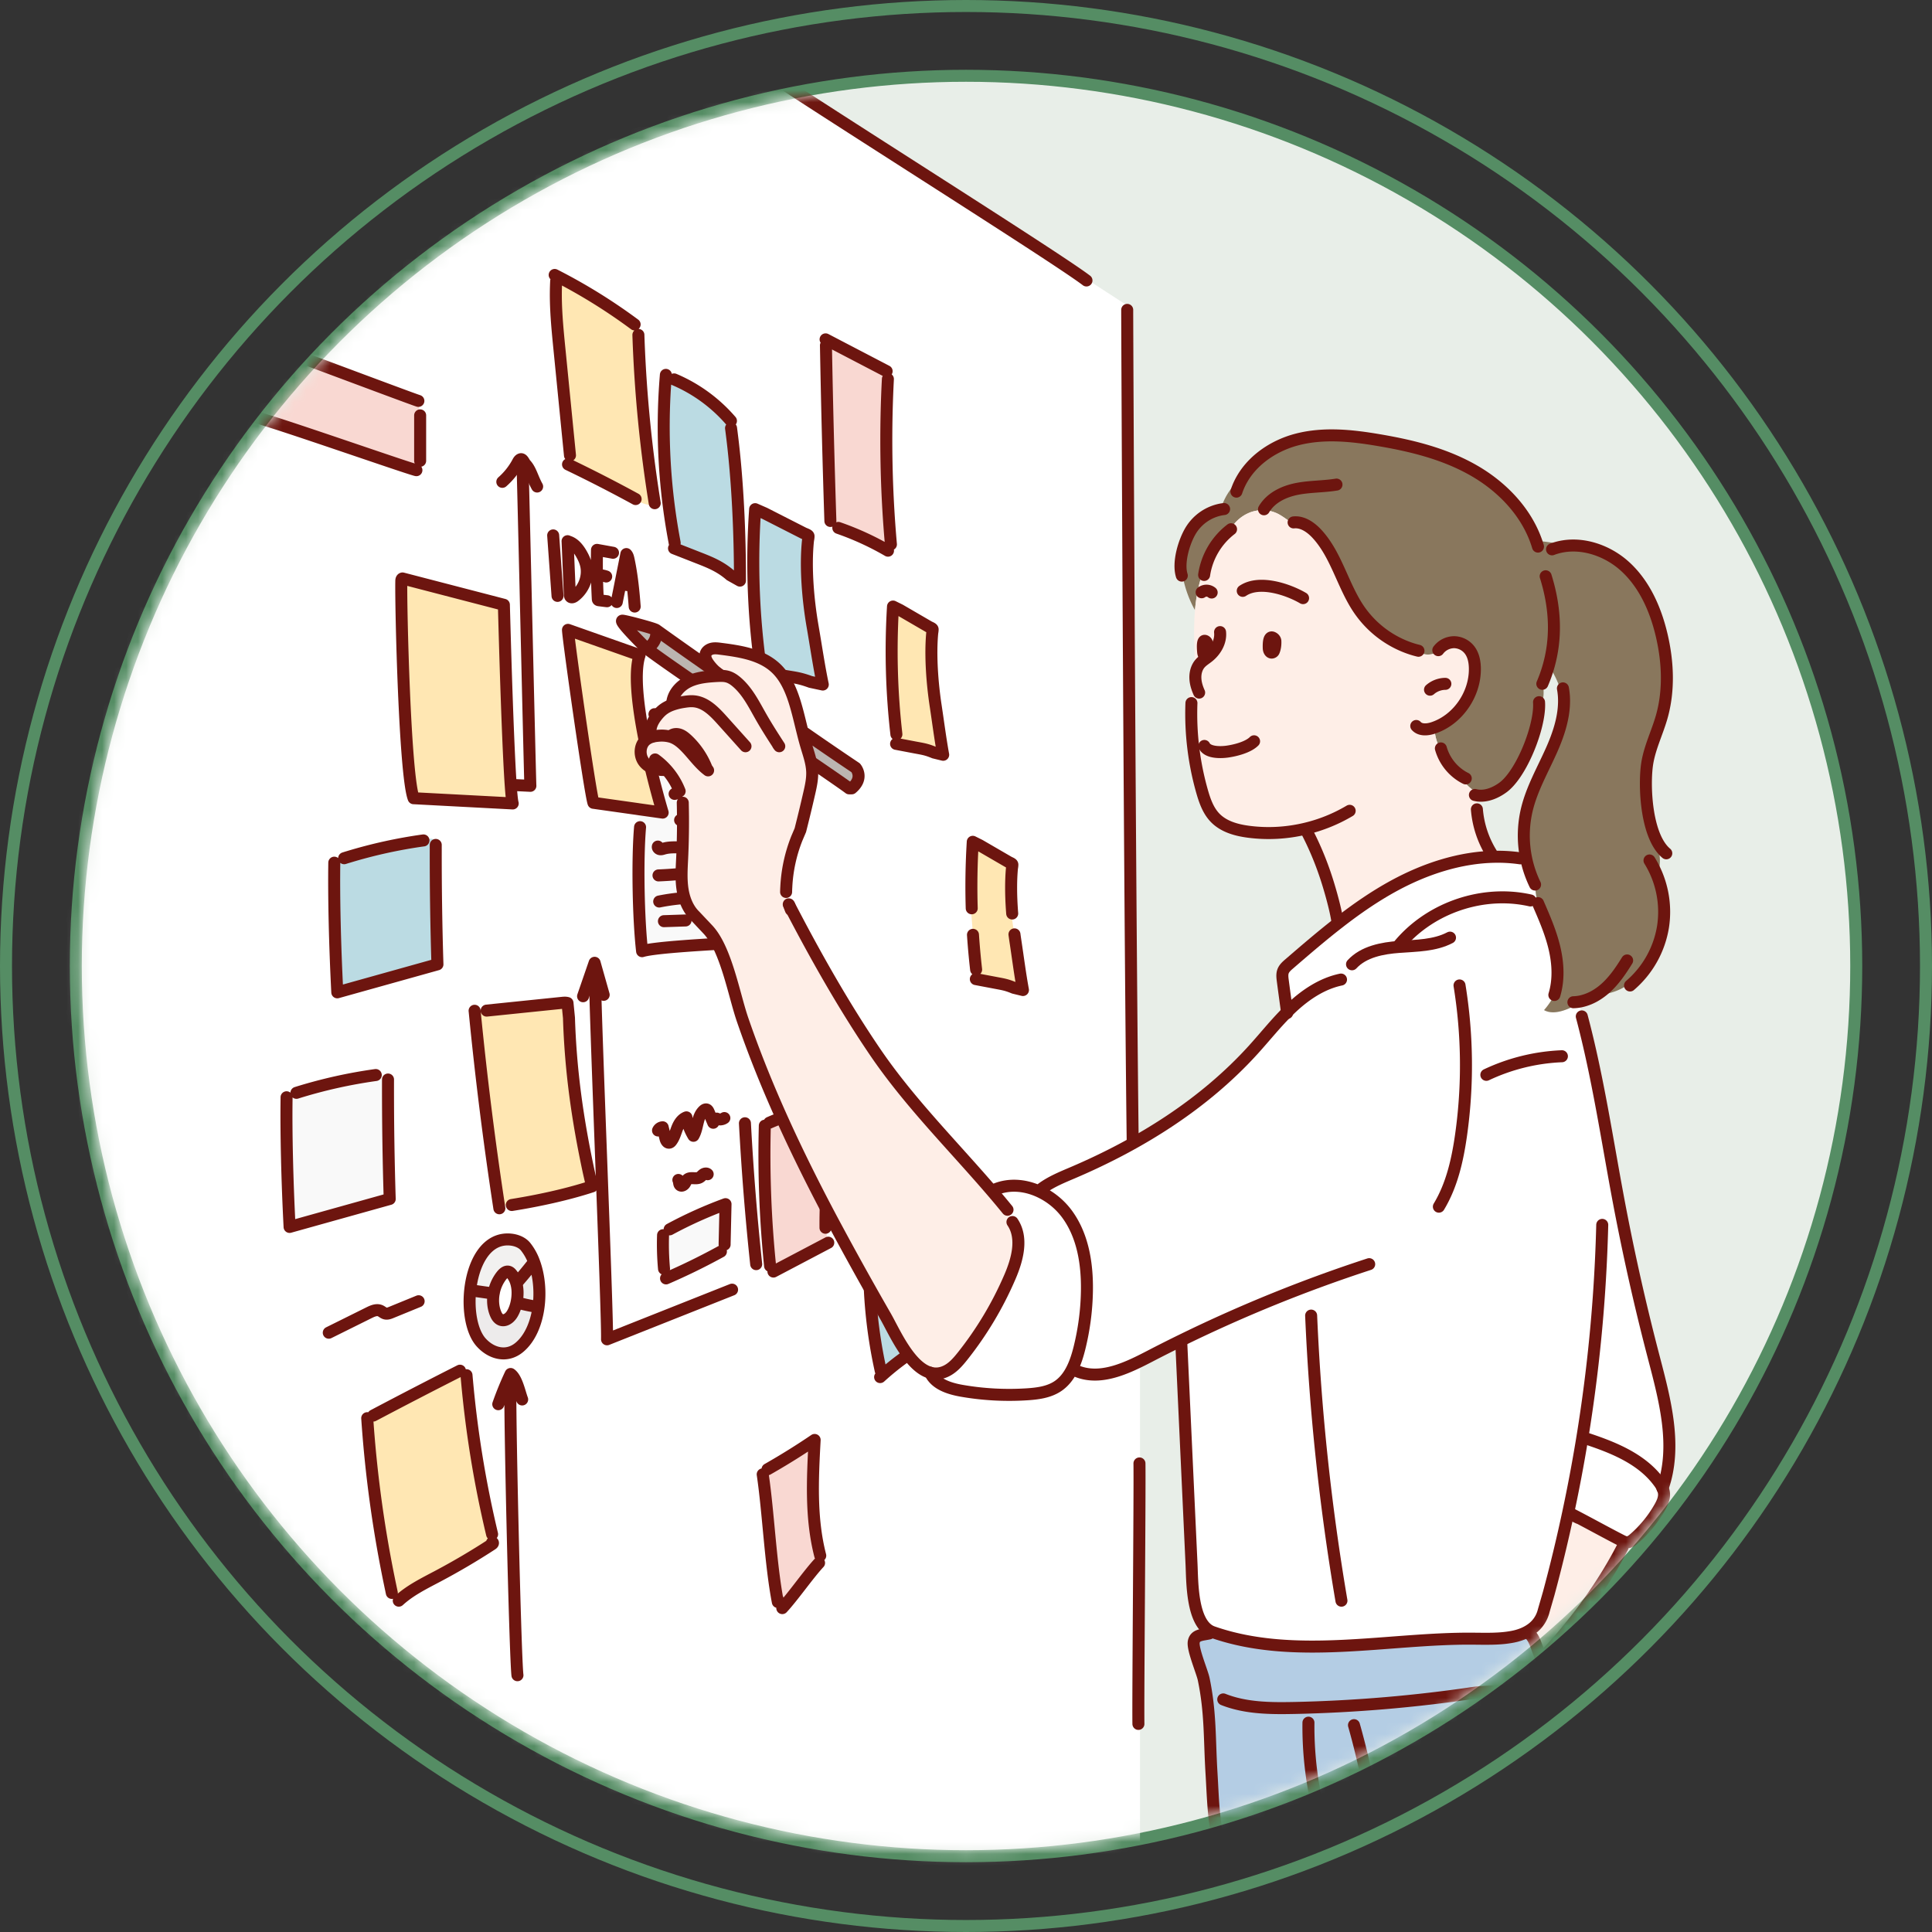
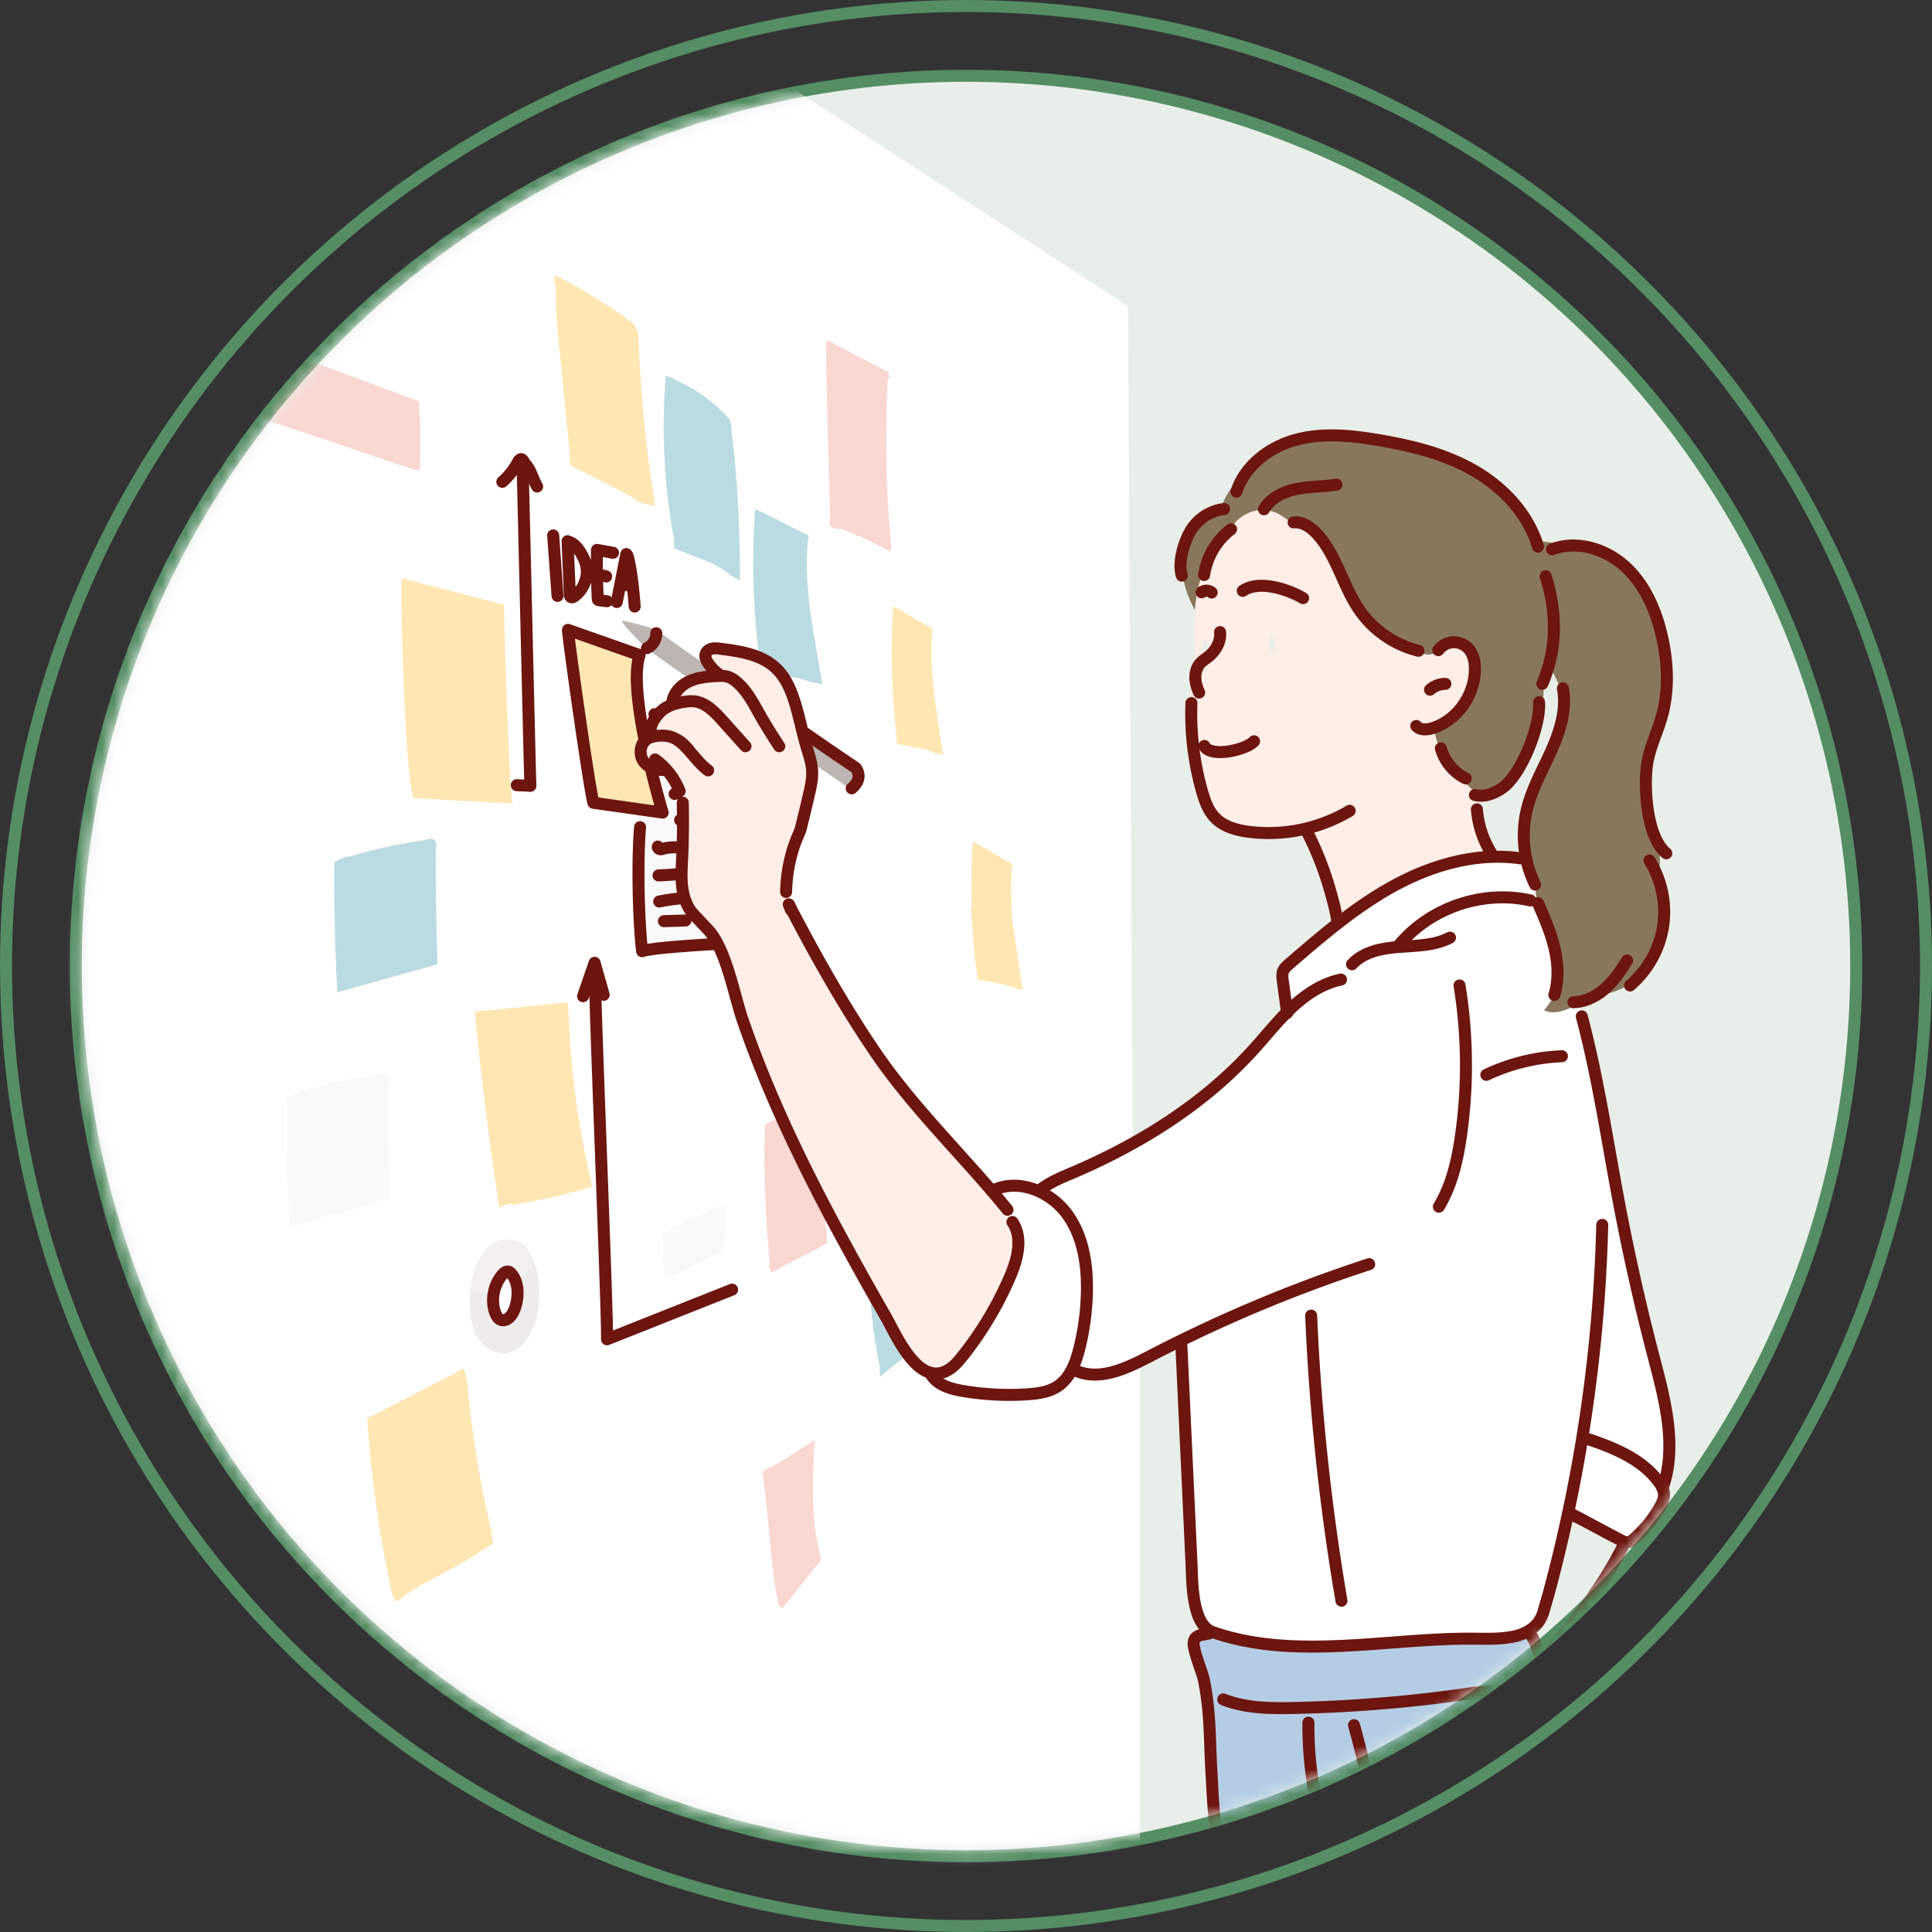
<svg xmlns="http://www.w3.org/2000/svg" width="161" height="161" fill="none">
  <rect width="100%" height="100%" fill="#333333" stroke="none" />
  <circle cx="80.502" cy="80.5" r="74.185" fill="#E8EEE8" stroke="#558D64" />
  <mask id="a" style="mask-type:alpha" maskUnits="userSpaceOnUse" x="6" y="6" width="149" height="149">
    <circle cx="80.502" cy="80.5" r="73.685" fill="#D9D9D9" />
  </mask>
  <g mask="url(#a)">
    <path d="M94 25.5L55.5.5h-54v157H95v-44l-.5.5-.5-88.5z" fill="#fff" />
    <path d="M81.392 80.795l-.047.003a61.859 61.859 0 01-.262-2.896c-.058-.735-.117-1.472-.177-2.207l.071-.005a60.204 60.204 0 01.087-5.54l.582.289c.8.464 1.6.93 2.403 1.395.1.06.314.125.314.218 0 .138-.027.23-.037.335-.092 1.026-.08 2.184-.005 3.327l-.043.002c.027.72.12 1.439.278 2.143l-.02.004c.025.184.052.365.078.541.215 1.413.377 2.716.63 4.097l-.755-.184c-.664-.274-.915-.297-1.614-.43-.478-.091-.959-.181-1.437-.274l-.046-.819v.001zm-6.701-19.721a60.836 60.836 0 01-.269-10.528l.583.288 2.401 1.396c.101.058.317.126.317.218 0 .138-.028.23-.037.336-.168 1.865.007 4.168.288 6.015.215 1.415.377 2.716.628 4.098l-.754-.184c-.664-.273-.916-.297-1.614-.43-.495-.094-.993-.19-1.49-.283l.008-.036-.086-.887.026-.003z" fill="#FFE7B3" />
    <path d="M73.46 104.174a17.863 17.863 0 012.422-.863 63.26 63.26 0 01.674 7.463c.014.484.027.98.202 1.43l-.05.018a22.565 22.565 0 00-3.313 2.489l-.031-.036-.086-.578.084-.019a40.32 40.32 0 01-.924-8.694c.015-.321.04-.641.072-.96l.034.002.888-.314.027.062z" fill="#BBDBE3" />
    <path d="M69.438 43.99a.518.518 0 01-.227-.139c-.111-.136-.061-.33-.061-.512l.044-.002c-.155-4.829-.28-9.66-.366-14.49l.047-.002c0-.173.009-.343.027-.514 1.661.867 3.323 1.732 4.985 2.6l.155-.016c.021.22.044.438.067.658l-.118.013a98.425 98.425 0 00.252 13.777h.006c.01.199.01.4 0 .6a.599.599 0 01-.227-.096l-.021.023a23.715 23.715 0 00-3.989-1.845l-.01.03c-.187.049-.384-.013-.563-.084h-.001z" fill="#F9D8D2" />
    <path d="M63.274 54.805c-.521-4.1-.64-8.25-.35-12.374l.783.342 3.242 1.651c.135.069.425.148.425.257 0 .163-.036.273-.049.399-.228 2.206.009 4.93.387 7.116.29 1.672.51 3.214.849 4.848l-1.019-.218c-.894-.324-1.233-.35-2.176-.509a653.44 653.44 0 00-2.019-.336c-.051-.389-.087-.78-.11-1.17l.036-.005.001-.001z" fill="#BBDBE3" />
    <path d="M64.822 133.308l-.021.002c.006.062.01.125.017.186-.62-3.235-.78-7.377-1.26-10.634l-.05-.039c-.03 0-.024-.059 0-.088a1.85 1.85 0 01.797-.521l.013.021a57.523 57.523 0 003.57-2.239c-.174 3.225-.342 6.506.467 9.639l.027-.003c.024.211-.001.428-.075.627l-.05-.017c-.89.957-2.173 2.809-3.064 3.766l-.035-.011a.555.555 0 01-.268-.321 1.385 1.385 0 01-.067-.367v-.001zm-.538-27.32a.945.945 0 01-.175-.607l.054-.006a91.217 91.217 0 01-.428-11.568l-.024-.031c.28-.214.601-.374.94-.464l.007.018a19.245 19.245 0 012.374-.775l-.009-.047 2.246-.431a26.365 26.365 0 01-.041 4.093l-.027-.002a41.436 41.436 0 00-.408 6.145l.087.148c.011.373.024.745.036 1.117l.014.028-4.478 2.357-.168.024v.001z" fill="#F9D8D2" />
    <path d="M56.192 45.075a51.649 51.649 0 01-.71-13.75c.242.072.48.153.713.243l-.019.048a12.871 12.871 0 014.668 3.38c.088.37.135.747.14 1.124h-.003c.496 3.856.692 8.433.685 12.265l-.807-.453a6.045 6.045 0 00-.896-.644c-.569-.336-1.19-.58-1.808-.82l-1.951-.764a2.38 2.38 0 01-.027-.625l.015-.003z" fill="#BBDBE3" />
    <path d="M53.34 68.937a8.479 8.479 0 01-.203-1.477l.006-.037 2.078.294s-1.362-4.503-1.92-8.423l.047-.007c.391.094.79.147 1.192.158l-.002.071c2.217.126 4.423.416 6.592.87a84.47 84.47 0 00-.265 10.635c.05 1.29.465 6.464.573 7.75l-.926-.162c-1.13.083-5.922.316-7.002.656-.31-2.704-.404-7.613-.17-10.327zm6.825 35.234a.561.561 0 01-.183.24.228.228 0 01-.169.028 53.518 53.518 0 01-4.307 2.094l-.003.001h-.002a5.72 5.72 0 01-.18-.8l.014-.002a22.708 22.708 0 01-.08-2.801l-.06-.004c.037-.049.083-.094.127-.137a7.6 7.6 0 01.449-.39l.035.044a35.73 35.73 0 014.656-2.098l-.073 3.212h-.023c0 .208-.101.422-.2.613h-.001z" fill="#F9F9F9" />
    <path d="M55.222 67.716l-2.078-.293v-.002l-3.69-.521c-.282-.818-2.108-13.683-2.122-14.412l5.967 2.104c-.35 1.047-.267 2.806.003 4.702.558 3.92 1.92 8.423 1.92 8.423v-.001zm-12.604 32.556a6.156 6.156 0 00-.919.309l-.1.016a303.998 303.998 0 01-2.04-16.278l.047-.005c.316-.038.63-.082.946-.134l.005.036 6.268-.645c.156-.016.319-.032.47.013l.122 1.232c.14 4.451.716 8.498 1.652 12.858l.271 1.192c-2.1.687-4.501 1.199-6.688 1.55l-.034-.144zm4.872-62.408c-.291-2.915-.58-5.83-.868-8.745-.174-1.754-.349-3.514-.292-5.273l-.111-.003a2.5 2.5 0 01.027-.887l.013-.024a46.713 46.713 0 016.626 4.105l.004.066c.164.282.272.599.316.923.161 4.658.614 9.305 1.357 13.908h.013c0 .034-.003.067-.006.1-.005.03-.01.064-.033.084-.026.021-.063.02-.096.015a3.736 3.736 0 01-1.433-.446l-.038-.1a121.639 121.639 0 00-5.446-2.797 3.866 3.866 0 01-.034-.925z" fill="#FFE7B3" />
    <path d="M44.521 105.21c.4 1.099.524 2.445.355 3.707l-.009-.002a12.754 12.754 0 01-1.6-.324l-.224-.052c.025-.124.047-.249.061-.374.05-.434.03-.893-.104-1.309l.15-.05c.448-.51.88-1.034 1.297-1.568l.074-.028z" fill="#EDEBEB" />
    <path d="M44.869 108.916l.008.002c-.185 1.373-.718 2.645-1.622 3.383-1.047.856-2.335.493-3.169-.445-.773-.867-1.084-2.634-.903-4.337l.019.002c.502.078 1.411.2 1.914.277l.021.005c-.102.604-.045 1.233.205 1.766.34.721 1.007.497 1.353-.094.17-.29.28-.608.35-.934l.224.051c.524.143 1.06.251 1.6.325v-.001z" fill="#EDEBEB" />
    <path d="M44.524 105.211l-.074.027a34.831 34.831 0 01-1.298 1.568l-.15.05a1.998 1.998 0 00-.405-.732c-.27-.305-.556-.127-.786.155-.342.421-.576.96-.673 1.523l-.021-.004c-.503-.077-1.412-.199-1.915-.278l-.018-.002c.22-2.095 1.183-4.099 2.941-4.226.615-.043 1.302.141 1.673.596.299.366.542.818.726 1.323z" fill="#F2F1F0" />
    <path d="M42.725 66.954l-8.256-.436c-.735-1.906-1.074-15.952-1.027-18.116.001-.08.02-.18.1-.198l8.448 2.194s.395 15.411.735 16.555zm-1.678 61.587c.013 0 .026.006.032.02.02.051-.034.1-.081.129a57.978 57.978 0 01-4.554 2.681c-1.098.582-2.232 1.14-3.148 1.96l-.232.1a.094.094 0 01-.054.014c-.037-.002-.062-.038-.081-.071a3.022 3.022 0 01-.312-.792l-.003-.011a101.03 101.03 0 01-2.012-14.378 6.52 6.52 0 00.461-.293l.044.062a495.998 495.998 0 017.225-3.739l.027-.075c.077-.058.186-.117.26-.055a.226.226 0 01.058.095c.105.289.18.59.216.895l.026-.003a89.45 89.45 0 002.09 12.773l-.06.083c.077.19.11.4.1.606l-.002-.001z" fill="#FFE7B3" />
    <path d="M36.342 70.315c.03.16.008.325-.015.486h-.015c-.006 3.188.042 6.376.14 9.56l-8.343 2.332c-.204-3.945-.294-7.96-.25-10.805l.029-.043a3.62 3.62 0 011.16-.485l.013.042a40.85 40.85 0 016.214-1.365l-.001-.007c.273-.036.55-.211.799-.099.148.067.24.225.27.385h-.002z" fill="#BBDBE3" />
    <path d="M34.629 39.163c-1.084-.29-12.196-4.174-13.346-4.394l.005-.036a.206.206 0 01-.147-.112c-.036-.066-.043-.143-.05-.217-.013-.13-.024-.262-.038-.393l.03-.003v-4.39l-.052-1.33c.657.203 13.176 4.919 13.833 5.12l.038-.002c.029.57.056 1.142.084 1.713h.028v3.28h.013a8.493 8.493 0 01-.041.65c-.003.04-.01.085-.04.112-.081.075-.218-.05-.316-.003l-.002.006z" fill="#F9D8D2" />
    <path d="M32.353 89.849c.033.224.036.453.009.677h-.029c-.002 3.13.046 6.258.143 9.386l-8.344 2.332c-.2-3.887-.29-7.842-.252-10.68.256-.193.532-.36.823-.498l.002.002a40.987 40.987 0 016.609-1.483l.001.006c.139-.021.276-.044.416-.066.2-.032.447-.045.56.124.039.058.053.13.063.2z" fill="#F9F9F9" />
    <path d="M53.302 59.294c-.271-1.896-.353-3.655-.003-4.702l-5.967-2.104c.014.729 1.84 13.595 2.122 14.412l3.69.521v.002l2.078.293s-1.361-4.502-1.92-8.422v0zm-7.204-14.677l.363 5.04m.836-4.557l.002.026.186 4.409c.003.077.011.165.074.212.093.07.228.006.32-.064.787-.593 1.177-1.634.965-2.574-.081-.36-.244-.701-.434-1.022-.251-.417-.589-.83-1.071-.963m3.745.94l-1.334-.241a55.078 55.078 0 00.066 4.082c.002.029.003.059.021.081.023.028.063.033.099.037.215.028.43.054.645.08m-.631-2.173c.191.01.382.047.565.111m.883 2.126l.295-1.476.502-2.518c.108.11.145.265.178.412.158.722.269 1.464.353 2.2.07.594.121 1.186.164 1.761m-1.05-1.824c.24.004.48.032.713.084M41.86 40.153a5.815 5.815 0 001.288-1.62c.057-.107.123-.225.241-.263.171-.054.29.292.41.421.439.47.566 1.144.962 1.852" stroke="#6D150F" stroke-linecap="round" stroke-linejoin="round" />
    <path d="M43.534 38.36c.044.916.62 26.21.664 27.125l-1.019-.049-.113-.006m17.797 5.592c.05 1.29.464 6.464.573 7.75l-.926-.163c-1.13.083-5.922.317-7.002.656-.31-2.703-.404-7.612-.17-10.327v-.007m1.202-9.414c2.215.125 4.422.416 6.591.869a84.45 84.45 0 00-.265 10.636m-5.991 1.929a34.175 34.175 0 003.369-.302m-3.31 2.477a16.72 16.72 0 014.882-.255m-4.488 1.894l1.8-.06" stroke="#6D150F" stroke-linecap="round" stroke-linejoin="round" />
    <path d="M54.821 70.548c-.028.101.073.201.18.218.107.019.215-.02.319-.05.444-.125.916-.11 1.378-.095l1.386.044c.39.013.788.026 1.163-.084m-2.571-2.242l1.965-.127m-2.422-2.054a4.177 4.177 0 012.074.046m-3.191-2.042c.974.022 1.948.018 2.923-.015m-2.587-2.366a6.32 6.32 0 012.192.01M48.59 83.02l.961-2.787.755 2.668" stroke="#6D150F" stroke-linecap="round" stroke-linejoin="round" />
    <path d="M49.584 80.957c-.062 1.988 1.065 28.665 1.002 30.652l10.42-4.138m-18.003-.615a2.007 2.007 0 00-.406-.732c-.27-.305-.556-.126-.786.156a3.33 3.33 0 00-.673 1.522c-.102.605-.045 1.234.205 1.767.34.72 1.007.497 1.353-.094.17-.291.28-.609.35-.934.025-.124.046-.25.06-.375.05-.434.03-.893-.104-1.309v-.001z" stroke="#6D150F" stroke-linecap="round" stroke-linejoin="round" />
-     <path d="M44.523 105.211a4.535 4.535 0 00-.726-1.323c-.37-.455-1.057-.639-1.672-.596-1.758.127-2.72 2.131-2.942 4.226-.181 1.704.13 3.47.903 4.338.835.937 2.122 1.3 3.17.444.904-.738 1.437-2.01 1.622-3.383.169-1.262.045-2.608-.355-3.706h0zm-5.323 2.31c.502.078 1.411.2 1.914.277m2.034-.991c.45-.51.88-1.034 1.298-1.568m-1.176 3.352c.523.143 1.06.251 1.6.325m17.208-15.311c.21 3.92.521 7.835.938 11.74m-8.18-11.139a.455.455 0 01.387-.265l.231.934c.043.17.154.385.33.345.073-.016.127-.075.17-.134.24-.32.336-.717.484-1.086.148-.369.38-.743.764-.887.1.54.299 1.062.584 1.537.387-.66.28-1.567.843-2.097.064-.06.148-.115.237-.1.1.02.155.124.194.217l.377.893c.077-.128.174-.246.288-.346a.626.626 0 00.638-.045m-3.832 5.157c.087.138.024.356.164.447.12.078.285-.016.364-.133.078-.117.117-.26.226-.354.259-.224.702-.005 1.008-.165.12-.063.201-.175.31-.254.108-.079.277-.114.37-.019m4.762-4.043c-.102 3.86.04 7.726.428 11.567l.01.116m.28.472l4.478-2.357c.03-.017.062-.032.092-.048M64.11 93.56a19.144 19.144 0 012.923-1.004m2.165 3.612a41.433 41.433 0 00-.407 6.145M39.55 84.231l.01.088a303.314 303.314 0 002.04 16.278c.003.032.01.062.014.093m-1.059-16.473l6.267-.645c.156-.016.319-.032.47.013l.122 1.232c.14 4.45.717 8.498 1.652 12.858l.271 1.192c-2.1.687-4.501 1.199-6.687 1.55m20.618-44.45c.027.004.056.008.083.014.674.111 1.346.224 2.019.336.942.158 1.282.185 2.176.509l1.019.218c-.34-1.634-.558-3.175-.849-4.848-.378-2.186-.615-4.91-.387-7.116.013-.126.049-.236.049-.4 0-.108-.29-.188-.425-.256l-3.242-1.651-.783-.342a63.162 63.162 0 00.35 12.374l.028.22m11.368 6.962l.067.013 1.49.284c.698.132.95.156 1.613.43l.754.184c-.25-1.382-.413-2.684-.628-4.098-.28-1.848-.456-4.151-.288-6.015.01-.107.037-.199.037-.336 0-.093-.215-.16-.316-.218L75 50.834l-.583-.288a60.844 60.844 0 00.27 10.528l.012.118m6.383 16.71c.064.967.152 1.933.262 2.895m3.006-4.672a21.755 21.755 0 01-.03-.41c-.075-1.142-.087-2.3.006-3.326.01-.105.037-.198.037-.336 0-.093-.214-.158-.315-.218-.802-.464-1.602-.93-2.403-1.395l-.581-.289a60.451 60.451 0 00-.087 5.54m.343 5.901l.12.023c.479.093.959.182 1.437.273.7.135.95.157 1.614.43l.755.184c-.252-1.38-.415-2.683-.63-4.096-.026-.177-.053-.358-.077-.541M55.49 31.24l-.007.086a51.647 51.647 0 00.71 13.75l.03.17m-.047-13.629a12.872 12.872 0 014.736 3.457m.008.603c.019.147.04.294.057.443.496 3.856.693 8.433.686 12.264l-.808-.453a6.046 6.046 0 00-.896-.643c-.568-.336-1.19-.58-1.807-.82-.65-.256-1.3-.51-1.951-.764l-.033-.013M34.469 66.519c-.735-1.906-1.074-15.952-1.027-18.116.001-.08.02-.18.1-.198l8.448 2.194s.395 15.411.735 16.555l-8.256-.436v0zm34.359-37.731l.002.06c.087 4.83.21 9.661.366 14.49l.002.075m.662.579l.152.054A23.722 23.722 0 0174 45.89m-5.2-17.61c.035.016.068.035.102.052 1.66.868 3.323 1.732 4.984 2.6m.105.655a98.44 98.44 0 00.252 13.777m-32.72 71.653c.3-.855.643-1.695 1.028-2.518.512.354.747 1.549.963 2.122m-.968-1.709c-.122 1.529.385 23.168.575 24.689m12.134-36.668c-.032.934-.004 1.869.08 2.8m.47-3.288a35.73 35.73 0 014.655-2.098c-.024 1.071-.047 2.141-.073 3.212l-.002.151m-4.881 2.823a53.518 53.518 0 004.307-2.094c.089-.047.177-.096.265-.144m-32.678 6.764l3.36-1.668c.29-.144.63-.291.928-.162.148.064.265.189.422.229.168.043.343-.024.502-.09l2.276-.931m-2.269 24.146l.034.16m-2.049-14.561l.001.011a101.01 101.01 0 002.013 14.378m.614.818l.065-.057c.916-.821 2.05-1.379 3.147-1.96a58.31 58.31 0 004.554-2.681c.047-.03.101-.078.081-.13-.006-.014-.018-.019-.031-.019-.035.001-.077.038-.04.052m-9.901-10.631a477.413 477.413 0 017.225-3.739m.545.377c.014.159.027.318.043.478a89.45 89.45 0 002.09 12.773m22.551-4.989c.48 3.258.64 7.399 1.26 10.634l-.017-.186-.007-.075m-.835-10.796c.12-.068.239-.135.357-.205a57.523 57.523 0 003.57-2.239c-.174 3.225-.342 6.506.467 9.639m-3.163 4.374c.89-.957 2.174-2.809 3.064-3.766m4.183-24.9v.04a40.291 40.291 0 00.924 8.695l.03.142m-.048.537l.051-.045a22.565 22.565 0 013.313-2.489m-4.165-7.797l.887-.315M27.858 71.889c-.043 2.846.047 6.86.25 10.805l8.345-2.332a292.418 292.418 0 01-.141-9.56c-.002-.131 0-.261 0-.392m-7.632 1.109c.126-.04.252-.08.378-.116a40.855 40.855 0 016.215-1.366l.015-.001M23.881 91.439l-.001.127c-.039 2.837.051 6.791.252 10.678l8.344-2.331a295.75 295.75 0 01-.143-9.386c0-.19 0-.377.002-.567m-7.632 1.109a40.996 40.996 0 016.61-1.483M46.348 23.42c-.006.142-.014.284-.017.427-.057 1.759.118 3.52.292 5.273.29 2.916.577 5.83.868 8.746l.007.078m-.162.756l.186.09c1.84.888 3.657 1.821 5.446 2.798m-6.745-18.675c.01.006.024.01.035.018a46.713 46.713 0 016.627 4.105m.315.874l.003.117c.161 4.657.614 9.304 1.357 13.907m40.395 80.019c.037 2.523-.121 19.379-.087 21.706m-.934-117.835c0 1.959.233 54.22.495 72.077M61.25 4.26c2.867 2.187 26.423 16.924 29.289 19.112M21.234 34.763l.049.007c1.15.22 12.261 4.104 13.345 4.394a.47.47 0 00.073.017m.163-5.773c-.657-.2-13.176-4.917-13.833-5.119l.052 1.329v4.391m13.929.606V38.4m-2.399 94.172l.003.012" stroke="#6D150F" stroke-linecap="round" stroke-linejoin="round" />
    <path d="M138.548 124.022a1.3 1.3 0 01.115.421c.039.41-.148.807-.35 1.166a10.081 10.081 0 01-2.151 2.626c-.161.139-.342.28-.556.289a.775.775 0 01-.348-.083l-.14-.067c-1.254-.638-2.886-1.547-4.16-2.198a4.474 4.474 0 01-.263-.188c.442-2.068.832-4.147 1.171-6.233l.186.192.088-.084c2.289.752 4.675 1.705 6.1 3.648.118.16.229.331.308.511z" fill="#fff" />
-     <path d="M130.957 126.176c1.275.651 2.908 1.56 4.161 2.198.045.023.092.046.139.067l-.235.348.195.132c-1.59 3.101-3.89 6.279-6.289 8.827l-.058-.054a1.385 1.385 0 00-.531.301l-.351-.934c-.106-.285-.232-.592-.44-.804a3.846 3.846 0 01.017-.468 2.624 2.624 0 001.071-1.551l.415-1.435a128.39 128.39 0 001.643-6.814c.084.066.173.128.263.188v-.001z" fill="#FEEEE7" />
    <path d="M100.877 136.134c.007-.065.011-.13.013-.195.058.028.12.054.182.077 6.822 2.375 14.583.491 21.617.542 1.132.007 2.276.054 3.387-.164.523-.104 1.049-.293 1.493-.605a3.67 3.67 0 00-.017.469c.208.212.333.518.44.803l.35.934c.153.404.305.809.456 1.214l.075-.029c.399.47.751.982 1.046 1.523a68.962 68.962 0 016.655 10.873c.356.725.702 1.466.968 2.228h-35.908c-.525-1.955-.551-4.01-.675-6.034-.175-2.852-.07-5.045-.652-7.844-.126-.6-.932-2.489-.83-3.092.103-.604.693-.577 1.293-.711l.107.011z" fill="#B4CDE4" />
    <path d="M124.607 71.397a13.23 13.23 0 012.079.131l-.024.241c.199.02.396.053.59.096a9.18 9.18 0 00.667 1.849h.028a4.92 4.92 0 00.212 1.548l.007-.003c.528 1.216 1.06 2.439 1.366 3.727.308 1.289.38 2.66-.004 3.927l.004.002a6.564 6.564 0 01-.861 1.26c.466.267 1.053.205 1.566.048.44-.134.859-.332 1.243-.583l.16.052c.054.336.098.675.133 1.014l.044-.004c1.346 5.064 2.107 10.262 3.077 15.412.82 4.352 1.792 8.677 2.912 12.962.941 3.595 1.981 7.444.742 10.946a2.605 2.605 0 00-.307-.511c-1.426-1.942-3.812-2.895-6.101-3.648l-.088.084a16.453 16.453 0 00-.185-.192 129.24 129.24 0 01-1.171 6.233 128.4 128.4 0 01-1.644 6.814l-.414 1.435a2.633 2.633 0 01-1.071 1.551c-.445.312-.97.501-1.493.605-1.111.218-2.255.171-3.387.164-7.034-.051-14.796 1.833-21.617-.543a1.743 1.743 0 01-.182-.077c-1.574-.788-1.528-4.118-1.596-5.562l-.857-18.529-.058-.118c-.86.422-1.715.853-2.564 1.295-1.78.926-3.83 1.919-5.708 1.368a1.383 1.383 0 01-.767-.297c.273-.541.46-1.142.608-1.729.39-1.564.603-3.172.628-4.783.037-2.254-.33-4.614-1.669-6.427a5.998 5.998 0 00-2.397-1.908 3.08 3.08 0 01.266-.155l-.004-.009c.79-.598 1.724-.971 2.635-1.361 5.63-2.406 10.95-5.728 15.057-10.267.935-1.033 1.806-2.126 2.791-3.108a385.27 385.27 0 01-.355-2.627c-.034-.262-.067-.538.027-.786.096-.25.305-.436.509-.611 1.343-1.158 2.694-2.32 4.094-3.408 1.477-1.15 3.012-2.22 4.656-3.112 2.589-1.408 5.498-2.365 8.424-2.406h-.001z" fill="#fff" />
    <path d="M107.801 43.535c.615-.068 1.198.254 1.673.684-.601-.124-1.189-.295-1.72-.599l.047-.085z" fill="#89775D" />
    <path d="M128.008 45.08a11.09 11.09 0 012.204.33l.019.125c1.823-.314 3.793.401 5.184 1.663 1.621 1.473 2.547 3.575 3.051 5.707.532 2.25.638 4.64.001 6.864-.373 1.303-.995 2.541-1.203 3.882-.226 1.47-.158 4.702.876 6.557l-.105.061c.36.86.383 1.855.075 2.733a8.124 8.124 0 01.477 4.216 8.163 8.163 0 01-1.937 4.107l-.069-.06a4.927 4.927 0 01-3.531 1.643 4.14 4.14 0 01-1.285.532 4.907 4.907 0 01-1.527.784c-.513.156-1.1.22-1.565-.049a6.51 6.51 0 00.86-1.259l-.004-.002c.385-1.267.312-2.639.004-3.927-.306-1.288-.837-2.512-1.366-3.727l-.007.003a4.949 4.949 0 01-.212-1.549h-.028a9.363 9.363 0 01-.684-6.252c.417-1.732 1.321-3.298 2.046-4.925.555-1.246 1.014-2.591 1.049-3.938l-.041-.002a7.204 7.204 0 00-1.235-3.11c-.134.484-.299.951-.489 1.4.047.324.08.649.064.974-.021.436-.134.878-.383 1.236-.147 2.091-1.6 5.531-3.031 6.548-.59.422-1.309.725-2.014.656l.014-.163a3.8 3.8 0 01-1.565-1.558 4.028 4.028 0 01-1.466-1.87 4.121 4.121 0 01-.65-2.084c1.953-.692 3.382-2.743 3.372-4.875-.002-.55-.101-1.124-.425-1.563a1.663 1.663 0 00-1.309-.669c-.115 0-.231.013-.344.038-.103.094-.206.186-.311.276-.346.296-.724.58-1.166.679-.442.097-.908-.003-1.314-.2a3.146 3.146 0 01-.407-.238 8.496 8.496 0 01-4.391-3.294c-1.348-1.984-1.871-4.528-3.491-6.283a4.39 4.39 0 00-.278-.276c-.476-.43-1.058-.752-1.673-.684l-.047.086-.007-.005c-.462-.266-.868-.625-1.349-.848a2.913 2.913 0 00-2.286-.041 3.235 3.235 0 00-1.598 1.435 5.887 5.887 0 00-2.098 3.362l-.099-.02c-.416 1.07-.634 2.198-.733 3.343a9.275 9.275 0 01-1.015-2.806l-.083-.072c-.342-1.083.186-2.87.789-3.825a3.785 3.785 0 012.529-1.694l-.001-.25a5.376 5.376 0 011.706-2.416l.058.032c.974-1.613 2.713-2.726 4.531-3.194 2.224-.575 4.565-.325 6.827.061 2.741.466 5.491 1.143 7.916 2.54 2.283 1.315 4.269 3.342 5.17 5.859v-.004z" fill="#89775D" />
    <path d="M100.568 54.518c.055-.238.066-.537.037-.848-.011-.114-.077-.216-.165-.256-.24-.11-.214.508-.177.917.024.25.144.4.254.284a.218.218 0 00.051-.097zm-.987-3.672c.1-1.146.318-2.274.733-3.344l.098.02a5.892 5.892 0 012.099-3.361 3.23 3.23 0 011.598-1.436 2.916 2.916 0 012.286.041c.481.224.887.583 1.349.849a.043.043 0 00.007.004c.531.303 1.119.474 1.72.598.097.088.19.181.278.276 1.619 1.755 2.142 4.3 3.491 6.284a8.49 8.49 0 004.39 3.293c.13.088.265.17.408.237.406.199.872.298 1.313.201.443-.098.821-.383 1.167-.68.105-.089.208-.18.31-.274a1.57 1.57 0 01.345-.039 1.664 1.664 0 011.309.67c.323.438.423 1.012.425 1.562.01 2.132-1.419 4.184-3.372 4.876.022.735.252 1.464.65 2.084a4.027 4.027 0 001.465 1.87c.354.66.905 1.21 1.566 1.558l-.014.162-.046-.004-.017.19c-.108.146-.073.348-.034.526l.091.406-.122.027a8.192 8.192 0 001.241 3.722l.228-.048c.017.094.038.186.066.28-2.926.04-5.835.997-8.425 2.405-1.643.893-3.179 1.961-4.656 3.112l-.109-.34c-.203-1.162-.688-2.829-1.03-3.813a25.665 25.665 0 00-1.201-2.912 5.322 5.322 0 01-.41-.789 13.104 13.104 0 01-4.696.257c-1.042-.135-2.126-.426-2.853-1.204-.556-.592-.836-1.397-1.062-2.19-.557-1.96-.857-4-.893-6.042l-.107.002c-.433-1.04.049-2.203.252-3.31.204-1.103.123-2.234.099-3.355a22.016 22.016 0 01.064-2.373l-.001.002zm6.568 3.424c.101-.224.143-.521.132-.838-.004-.115-.088-.23-.212-.29-.333-.16-.355.461-.339.877.009.255.167.43.333.338a.19.19 0 00.086-.087z" fill="#FEEEE7" />
    <path d="M82.599 99.192l.329-.17.04.08c1.14-.46 2.407-.347 3.538.146a5.995 5.995 0 012.397 1.907c1.34 1.814 1.707 4.174 1.67 6.427a21.162 21.162 0 01-.628 4.784c-.148.587-.335 1.188-.609 1.729-.285.568-.665 1.07-1.19 1.421-.74.494-1.661.617-2.549.675-1.807.118-3.63.023-5.416-.284-1.053-.181-2.233-.545-2.673-1.517.425.122.877.094 1.357-.144.554-.275.972-.762 1.357-1.248a29.095 29.095 0 003.932-6.576c.634-1.469 1.115-3.262.216-4.586l-.083.012c-.1-.364-.22-.721-.361-1.07a75.237 75.237 0 00-1.328-1.586z" fill="#fff" />
    <path d="M67.66 63.544l-.018.01c-.033-.054-.067-.108-.098-.162-.1-.419-.238-.832-.36-1.245a24.76 24.76 0 01-.297-1.105c.115.058.226.126.33.202l.026-.037a302.346 302.346 0 004.066 2.778s.717.829-.331 1.712h-.22c-.31-.238-1.49-1.054-3.099-2.152v-.001z" fill="#BCB5B1" />
    <path d="M58.822 64.05l.05-.06a6.51 6.51 0 00-1.617-2.36c-.18-.165-.373-.324-.604-.407-.23-.081-.504-.075-.7.072l-.033.113c.05.016.1.033.148.053.354.143.66.385.934.65.638.617 1.142 1.373 1.822 1.94zm8.065-3.01c.091.37.188.74.296 1.106.123.413.261.826.361 1.245.073.306.124.615.135.93.022.6-.11 1.195-.243 1.78-.236 1.03-.483 2.057-.744 3.081l-.288.675a12.616 12.616 0 00-.883 4.086 5.63 5.63 0 00.255 1.505v.002c2.132 4.118 4.561 8.423 7.176 12.258 2.82 4.137 6.39 7.694 9.648 11.484.45.523.893 1.051 1.327 1.586.143.348.262.706.362 1.069l.082-.011c.9 1.323.418 3.117-.216 4.585a29.097 29.097 0 01-3.931 6.577c-.386.485-.804.973-1.358 1.248-.48.237-.933.266-1.357.143-1.73-.493-3.001-3.451-3.706-4.686a294.34 294.34 0 01-4.502-8.117c-2.848-5.366-5.452-10.878-7.427-16.632-.707-2.066-1.37-5.89-2.881-7.493l-1.075-1.14c-.608-.588-.925-1.424-1.048-2.262-.121-.837-.064-1.69-.024-2.535a64.27 64.27 0 00.051-4.63l.039-.004a9.558 9.558 0 00-.167-.986l-.132.029a5.91 5.91 0 00-1.195-1.894l-.057.053c-.647.129-1.378-.105-1.757-.647-.377-.54-.313-1.373.201-1.786a1.493 1.493 0 01.527-.259l-.006-.021a.838.838 0 01-.118-.284c-.096-.429.128-.925.401-1.299a3.25 3.25 0 01.61-.654c.21-.16.44-.283.685-.378.022-.178.073-.352.151-.512.177-.623.694-1.148 1.288-1.44.088-.042.178-.082.27-.118.653-.254 1.374-.316 2.079-.356.043-.003.085-.004.13-.006a2.013 2.013 0 01-.053-.226c-.003-.003-.003-.006-.003-.01a2.337 2.337 0 01-.066-.046 3.975 3.975 0 01-.673-.724l-.013-.018c-.178-.25-.333-.566-.222-.852.084-.217.305-.357.532-.404.229-.047.464-.017.694.013 1.643.211 3.402.476 4.607 1.61.772.724 1.22 1.726 1.544 2.734.276.865.473 1.75.694 2.631z" fill="#FEEEE7" />
    <path d="M59.719 56.337c-.705.04-1.426.102-2.08.356a1.275 1.275 0 01-.085-.09l-.019.018c-1.582-1.093-2.848-1.98-3.442-2.432a5.584 5.584 0 01-.199-.154l.025-.024c.467-.22.783-.728.771-1.243l.211-.002.01-.108c.624.447 2.47 1.765 4.816 3.391l.069.056c.013.077.031.152.053.226-.045.002-.087.003-.13.006z" fill="#BCB5B1" />
    <path d="M54.353 61.378l.006.022a1.54 1.54 0 00-.332.13c.049-.153.118-.3.208-.435.022.1.06.194.118.283z" fill="#FEEEE7" />
    <path d="M54.688 52.768a1.375 1.375 0 01-.772 1.243l-.024.024a2.27 2.27 0 01-.115-.096c-.135-.124-2.245-2.216-1.909-2.216.22 0 2.618.63 2.816.773.018.013.094.069.225.162l-.01.109-.21.002v-.001z" fill="#BCB5B1" />
    <path d="M56.637 65.932a5.905 5.905 0 00-1.195-1.893 5.787 5.787 0 00-.852-.752" stroke="#6D150F" stroke-linecap="round" stroke-linejoin="round" />
    <path d="M55.385 64.09c-.647.13-1.378-.104-1.757-.646-.377-.54-.313-1.373.201-1.786a1.494 1.494 0 01.527-.26c.16-.045.33-.07.495-.083a2.83 2.83 0 011.066.092c.05.016.1.033.148.053.355.143.66.385.934.65.639.617 1.143 1.373 1.822 1.94.062.051.123.1.187.148" stroke="#6D150F" stroke-linecap="round" stroke-linejoin="round" />
-     <path d="M58.873 63.99a6.51 6.51 0 00-1.616-2.36c-.18-.165-.374-.325-.605-.407-.23-.082-.504-.076-.699.072" stroke="#6D150F" stroke-linecap="round" stroke-linejoin="round" />
    <path d="M54.352 61.378a.835.835 0 01-.119-.284c-.095-.429.129-.925.402-1.299.177-.242.375-.47.61-.654.209-.16.44-.283.685-.378a5.19 5.19 0 011.054-.268c.283-.045.572-.081.859-.051.96.096 1.695.863 2.34 1.58l1.941 2.163" stroke="#6D150F" stroke-linecap="round" stroke-linejoin="round" />
    <path d="M56.016 58.666c.004-.143.025-.28.064-.415.177-.623.694-1.148 1.288-1.44.088-.042.177-.083.269-.118.654-.253 1.374-.316 2.08-.356.042-.003.085-.004.129-.006.268-.013.537-.013.792.062.292.085.549.263.78.464.886.769 1.418 1.856 2 2.877.476.836.998 1.645 1.52 2.453a3.184 3.184 0 01-.1-.137" stroke="#6D150F" stroke-linecap="round" stroke-linejoin="round" />
    <path d="M59.937 56.215a2.595 2.595 0 01-.141-.11 3.975 3.975 0 01-.742-.78l-.013-.017c-.178-.25-.333-.566-.222-.852.084-.217.305-.357.532-.404.228-.047.463-.017.694.013 1.642.211 3.401.476 4.607 1.61.771.724 1.22 1.726 1.544 2.734.276.865.472 1.75.694 2.631.091.37.188.74.296 1.105.122.413.26.827.36 1.245.073.306.125.616.136.93.021.6-.11 1.195-.244 1.78a127 127 0 01-.743 3.082l-.288.675a12.616 12.616 0 00-.883 4.085c-.009.128-.011.258-.015.387M66.945 61l.298.206a302.346 302.346 0 004.065 2.777s.718.83-.33 1.712" stroke="#6D150F" stroke-linecap="round" stroke-linejoin="round" />
-     <path d="M57.533 56.62c-1.583-1.091-2.849-1.98-3.443-2.43a5.36 5.36 0 01-.313-.251c-.135-.124-2.245-2.216-1.909-2.216.22 0 2.618.63 2.816.773.018.013.094.069.225.162a394.968 394.968 0 004.882 3.437l.306.212m10.665 9.389c-.31-.238-1.49-1.054-3.098-2.152m38.066-9.524c.009.254.167.43.333.337a.19.19 0 00.086-.087c.101-.224.144-.522.132-.838-.004-.115-.088-.23-.212-.29-.333-.161-.354.461-.339.877zm-5.468.311c.024.25.144.4.254.284a.218.218 0 00.051-.097 2.73 2.73 0 00.037-.847c-.011-.114-.077-.217-.165-.257-.239-.11-.214.509-.177.917z" stroke="#6D150F" stroke-linecap="round" stroke-linejoin="round" />
    <path d="M101.672 52.675c.087.801-.374 1.58-.997 2.067-.226.178-.477.329-.668.547-.28.319-.402.762-.393 1.19.008.43.138.848.314 1.237m3.634-8.478c1.382-.938 3.782-.121 5.027.607m-9.303 8.746a23.663 23.663 0 00.879 7.333c.225.792.506 1.597 1.061 2.19.728.777 1.812 1.07 2.853 1.203 1.563.201 3.16.11 4.696-.256a13.187 13.187 0 003.697-1.493" stroke="#6D150F" stroke-linecap="round" stroke-linejoin="round" />
    <path d="M100.363 62.162c.276.55 1.291.564 1.946.467.657-.096 1.699-.357 2.197-.855m-4.369-12.418a.68.68 0 01.835.02m-.628-1.464a5.886 5.886 0 012.243-3.809m17.272 10.077a1.668 1.668 0 011.313-.664 1.663 1.663 0 011.309.67c.324.438.424 1.012.425 1.562.01 2.132-1.419 4.183-3.371 4.876-.045.017-.09.032-.136.047-.467.148-1.045.196-1.376-.173m1.145-3.024c.353-.31.815-.484 1.278-.487m2.464 9.262c.081.02.164.036.248.047l.045.004c.705.07 1.425-.234 2.015-.656 1.43-1.017 2.883-4.457 3.031-6.548.014-.208.017-.401.004-.58M102.007 42.42a3.464 3.464 0 00-.206.029 3.785 3.785 0 00-2.53 1.694c-.602.954-1.13 2.741-.788 3.824m4.552-6.998c.134-.409.314-.793.532-1.154.974-1.614 2.713-2.726 4.531-3.195 2.224-.574 4.565-.325 6.827.062 2.741.465 5.491 1.142 7.916 2.54 2.283 1.314 4.269 3.341 5.17 5.858.056.156.107.312.154.47" stroke="#6D150F" stroke-linecap="round" stroke-linejoin="round" />
    <path d="M105.332 42.44c.57-.971 1.671-1.487 2.754-1.699 1.082-.212 2.199-.18 3.287-.359m-3.572 3.152c.615-.068 1.198.254 1.673.684.097.088.19.18.278.276 1.62 1.755 2.143 4.299 3.491 6.283a8.489 8.489 0 004.391 3.293c.188.06.378.114.571.16m10.601-6.207c.89 2.847.854 5.317.25 7.463a11.498 11.498 0 01-.529 1.497m.809-11.205c.292-.111.592-.192.896-.244 1.823-.313 3.793.402 5.183 1.664 1.621 1.473 2.547 3.575 3.051 5.707.533 2.25.639 4.64.002 6.864-.374 1.303-.996 2.541-1.204 3.882-.226 1.47-.158 4.702.876 6.557.201.36.439.668.717.901m-8.613-13.744c.075.409.104.82.09 1.232-.036 1.348-.494 2.693-1.05 3.939-.725 1.626-1.628 3.194-2.045 4.925a9.35 9.35 0 00.683 6.252m9.537-2.007a8.135 8.135 0 011.128 5.51 8.156 8.156 0 01-2.751 4.907m-.242-2.086c-.519.84-1.08 1.669-1.816 2.326-.225.2-.469.385-.727.544a4.144 4.144 0 01-1.284.533c-.214.048-.43.075-.65.08m-22.238-14.278a25.628 25.628 0 011.51 3.52c.342.985.827 2.651 1.03 3.814.017.096.031.19.044.277m8.611-14.485a4.028 4.028 0 001.579 2.21c.156.109.322.206.493.29M65.777 75.45c2.133 4.117 4.561 8.422 7.177 12.258 2.82 4.136 6.39 7.694 9.647 11.484.45.523.893 1.051 1.328 1.585l.03.036M65.73 75.361c.015.029.03.059.046.087" stroke="#6D150F" stroke-linecap="round" stroke-linejoin="round" />
    <path d="M56.897 66.894a64.272 64.272 0 01-.051 4.63c-.04.845-.097 1.697.024 2.535.122.837.44 1.673 1.048 2.262l1.075 1.14c1.51 1.603 2.173 5.426 2.881 7.493 1.974 5.753 4.578 11.266 7.427 16.631a292.94 292.94 0 004.501 8.118c.706 1.235 1.976 4.194 3.707 4.686.425.122.878.094 1.357-.144.554-.275.972-.762 1.358-1.247a29.101 29.101 0 003.931-6.577c.634-1.468 1.115-3.262.216-4.585" stroke="#6D150F" stroke-linecap="round" stroke-linejoin="round" />
    <path d="M77.512 114.389c.44.973 1.62 1.336 2.673 1.517 1.786.308 3.608.403 5.416.285.887-.058 1.81-.181 2.548-.675.526-.352.906-.853 1.191-1.422.273-.541.46-1.142.608-1.729.39-1.564.603-3.172.629-4.783.037-2.254-.331-4.614-1.67-6.427a5.996 5.996 0 00-2.397-1.907c-1.13-.494-2.397-.607-3.538-.147m3.798-.017c.79-.598 1.723-.972 2.635-1.362 5.629-2.405 10.949-5.727 15.057-10.267.934-1.032 1.806-2.125 2.79-3.108l.165-.164c.083-.078.165-.158.25-.237 1.159-1.08 2.532-1.993 4.083-2.316m-22.031 32.624a3.8 3.8 0 00.386.136c1.877.552 3.927-.441 5.707-1.367a118.922 118.922 0 012.814-1.416 120.376 120.376 0 0115.473-6.26" stroke="#6D150F" stroke-linecap="round" stroke-linejoin="round" />
    <path d="M107.263 84.417a380.052 380.052 0 01-.365-2.696c-.034-.263-.067-.539.027-.787.096-.25.305-.436.509-.61 1.343-1.159 2.693-2.321 4.093-3.408 1.477-1.151 3.013-2.22 4.657-3.113 2.589-1.407 5.498-2.364 8.424-2.406a13.23 13.23 0 012.079.131m-3.613-4.083a8.192 8.192 0 001.241 3.722" stroke="#6D150F" stroke-linecap="round" stroke-linejoin="round" />
    <path d="M112.668 80.357c.976-1.057 2.52-1.345 3.954-1.45 1.435-.106 2.938-.103 4.212-.771" stroke="#6D150F" stroke-linecap="round" stroke-linejoin="round" />
    <path d="M116.477 78.89c2.485-3.095 6.73-4.653 10.629-3.94a8.5 8.5 0 01.43.088m.632.222c.528 1.215 1.06 2.438 1.366 3.725.307 1.29.38 2.661-.004 3.928m2.286 1.788c1.346 5.064 2.107 10.263 3.077 15.412a191.316 191.316 0 002.913 12.962c.94 3.596 1.98 7.444.742 10.947l-.006.017m-5.022-21.966a130.15 130.15 0 01-2.822 23.914 128.426 128.426 0 01-1.643 6.815l-.415 1.434a2.621 2.621 0 01-1.071 1.551c-.444.312-.97.502-1.493.605-1.111.218-2.254.171-3.387.164-7.034-.051-14.795 1.833-21.617-.543a2.248 2.248 0 01-.182-.076c-1.574-.788-1.528-4.118-1.595-5.563l-.858-18.528m10.825-2.213a189.968 189.968 0 002.525 23.757m9.84-51.27a41.53 41.53 0 01.13 12.453c-.295 2.082-.765 4.184-1.851 5.983m3.957-10.986a16.262 16.262 0 016.295-1.55" stroke="#6D150F" stroke-linecap="round" stroke-linejoin="round" />
    <path d="M130.848 126.118c.037.018.074.038.112.058 1.275.651 2.908 1.56 4.161 2.198.045.023.092.045.139.067a.792.792 0 00.349.083c.214-.009.395-.15.556-.289a10.081 10.081 0 002.151-2.626c.202-.359.389-.756.35-1.166a1.3 1.3 0 00-.115-.421 2.66 2.66 0 00-.308-.511c-1.426-1.943-3.812-2.896-6.101-3.648m-3.337 18.019l.126-.134c2.399-2.549 4.699-5.726 6.289-8.827m-34.45 7.2c-.6.134-1.19.106-1.292.711-.103.604.703 2.492.829 3.092.583 2.799.477 4.993.652 7.844.124 2.024.15 4.079.675 6.034.021.079.043.158.066.236m.238-12.42c1.861.738 3.921.755 5.922.713a119.668 119.668 0 0015.075-1.278c.782-.117 3.874-.08 4.491-.575m-.137-4.414a.92.92 0 01.263.192c.208.212.334.519.441.804l.35.934.456 1.213.109.293m.756.863a68.962 68.962 0 016.909 11.212c.356.725.702 1.466.968 2.228.046.127.087.254.127.382m-28.631-10.629a29.595 29.595 0 001.697 10.212m2.098-10.005a62.563 62.563 0 011.942 9.74m6.425-2.202a35.313 35.313 0 0010.955-3.938M53.918 54.011c.467-.22.784-.728.772-1.243m11.087 22.68v.001c.039.123.082.246.129.365m65.051 50.362c.19.124.389.232.597.325" stroke="#6D150F" stroke-linecap="round" stroke-linejoin="round" />
  </g>
  <circle cx="80.5" cy="80.5" r="80" stroke="#558D64" />
</svg>